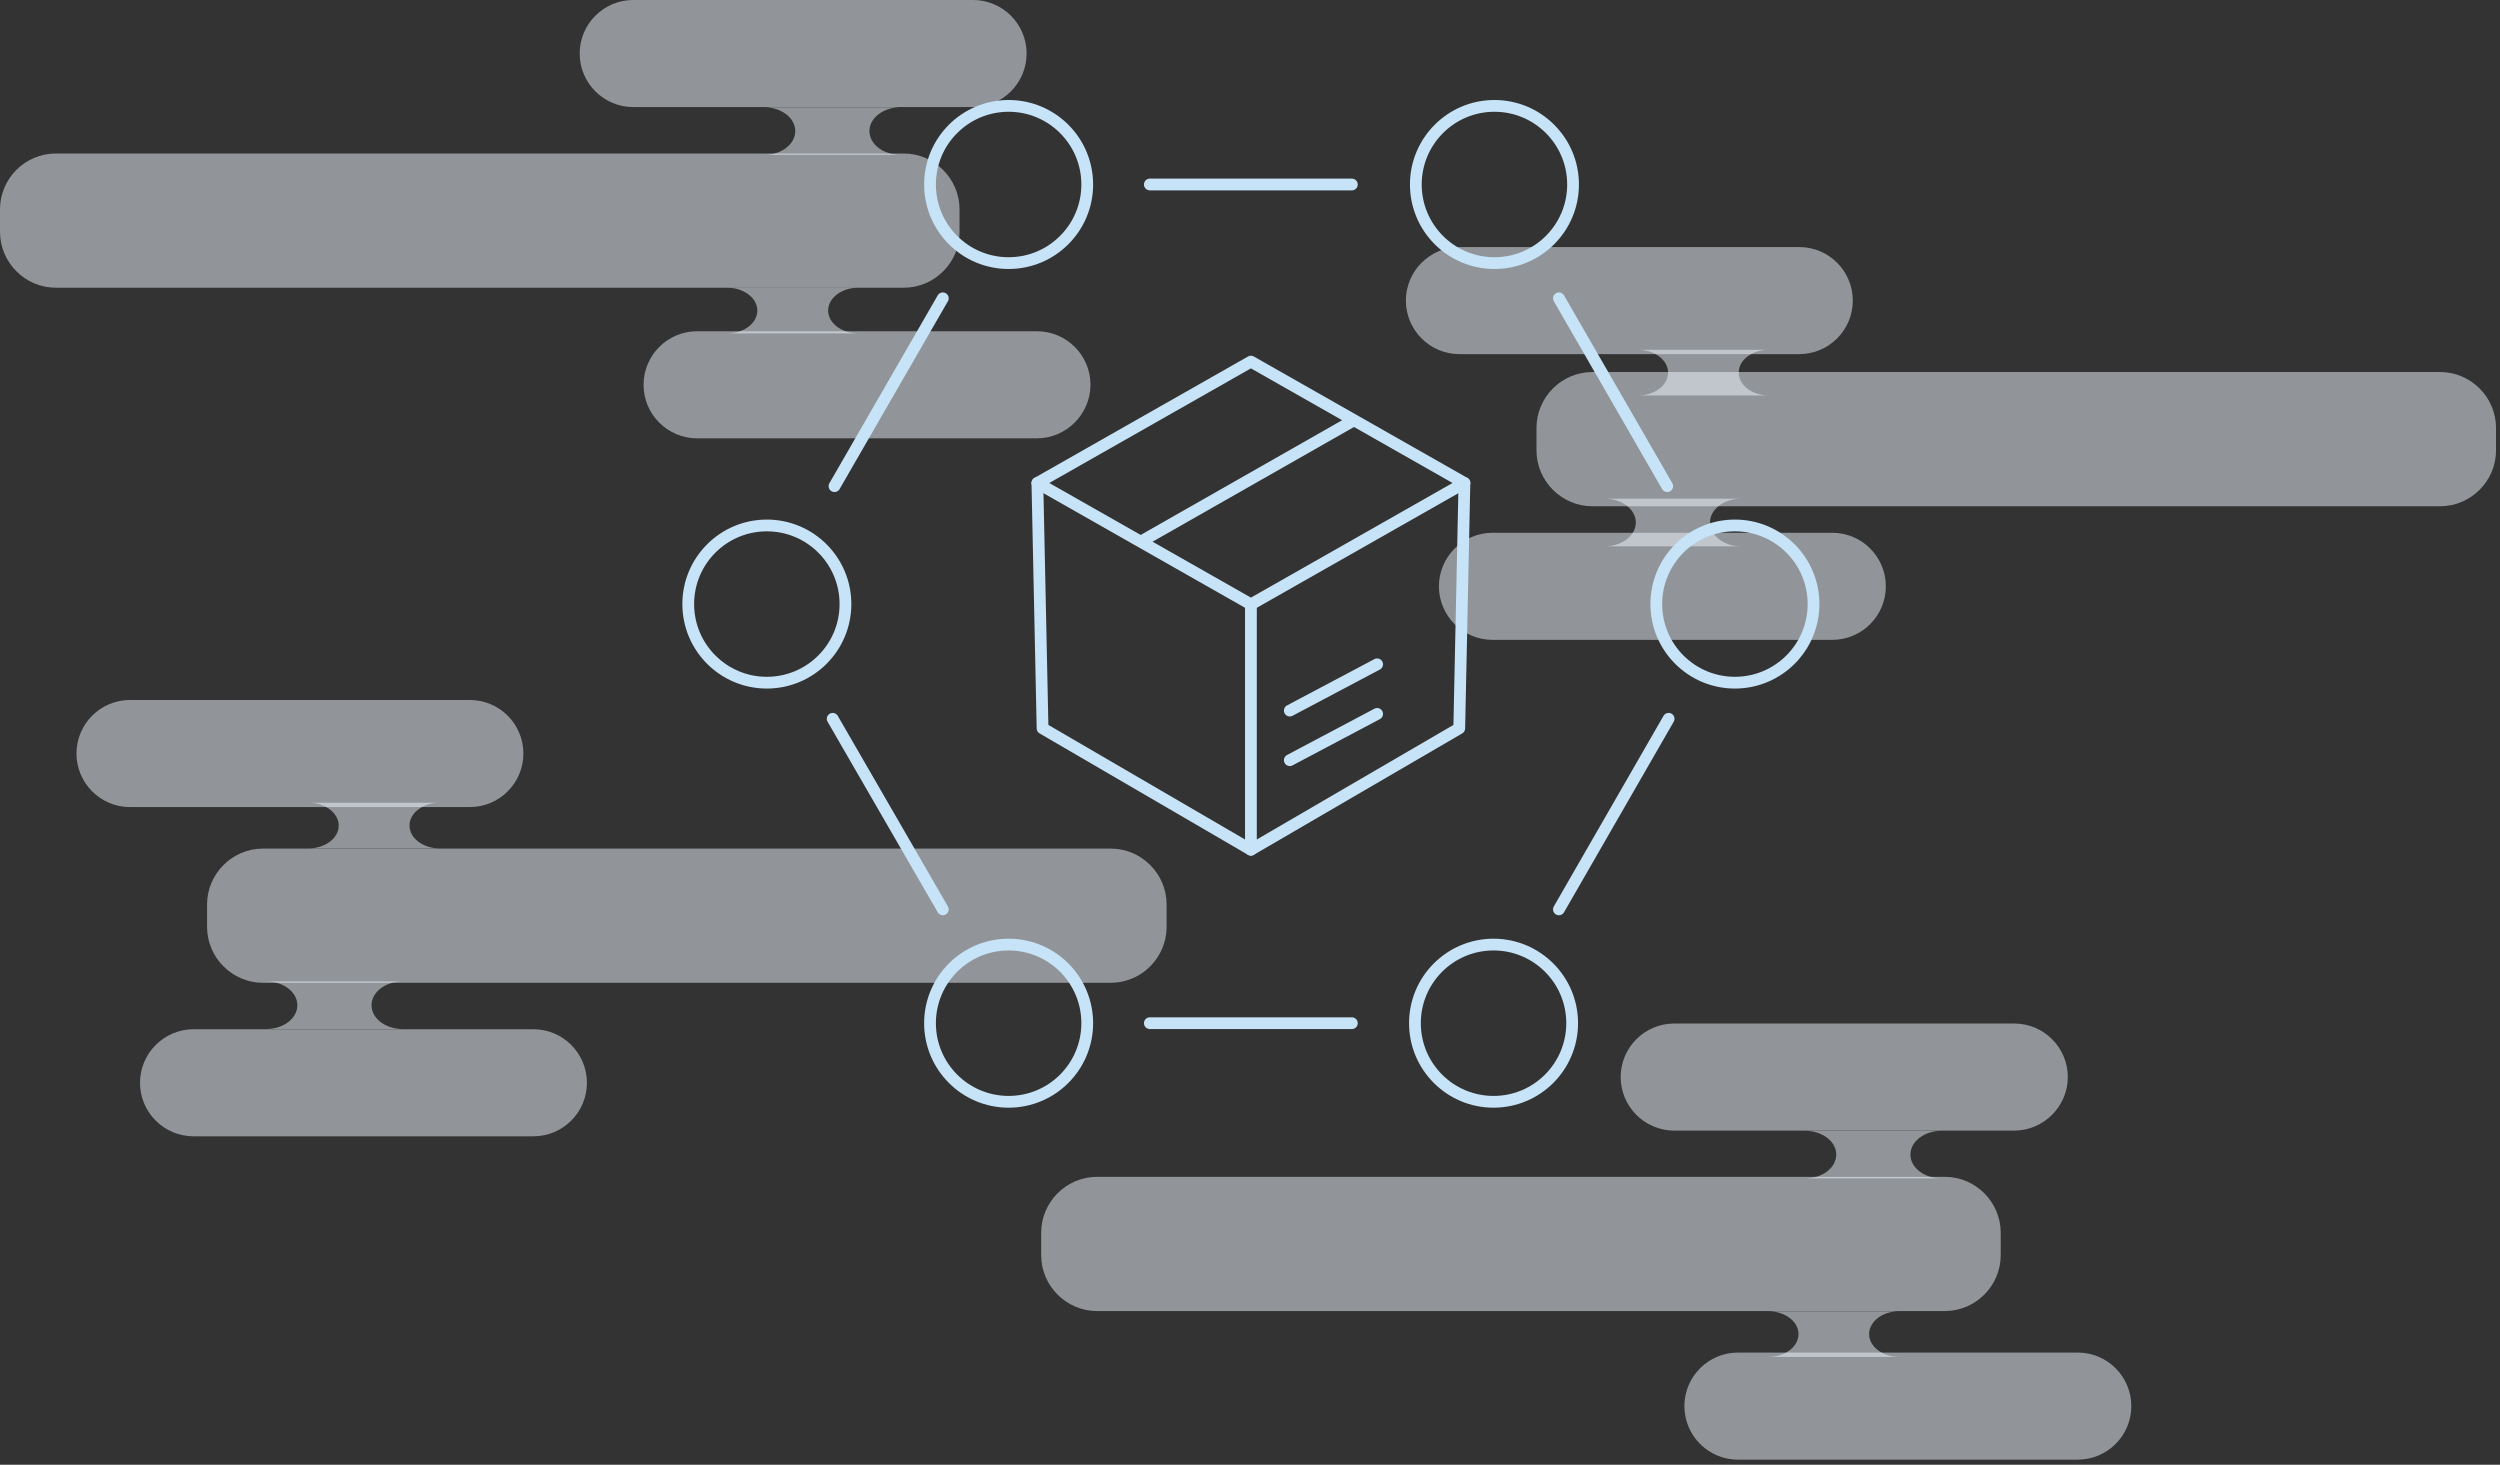
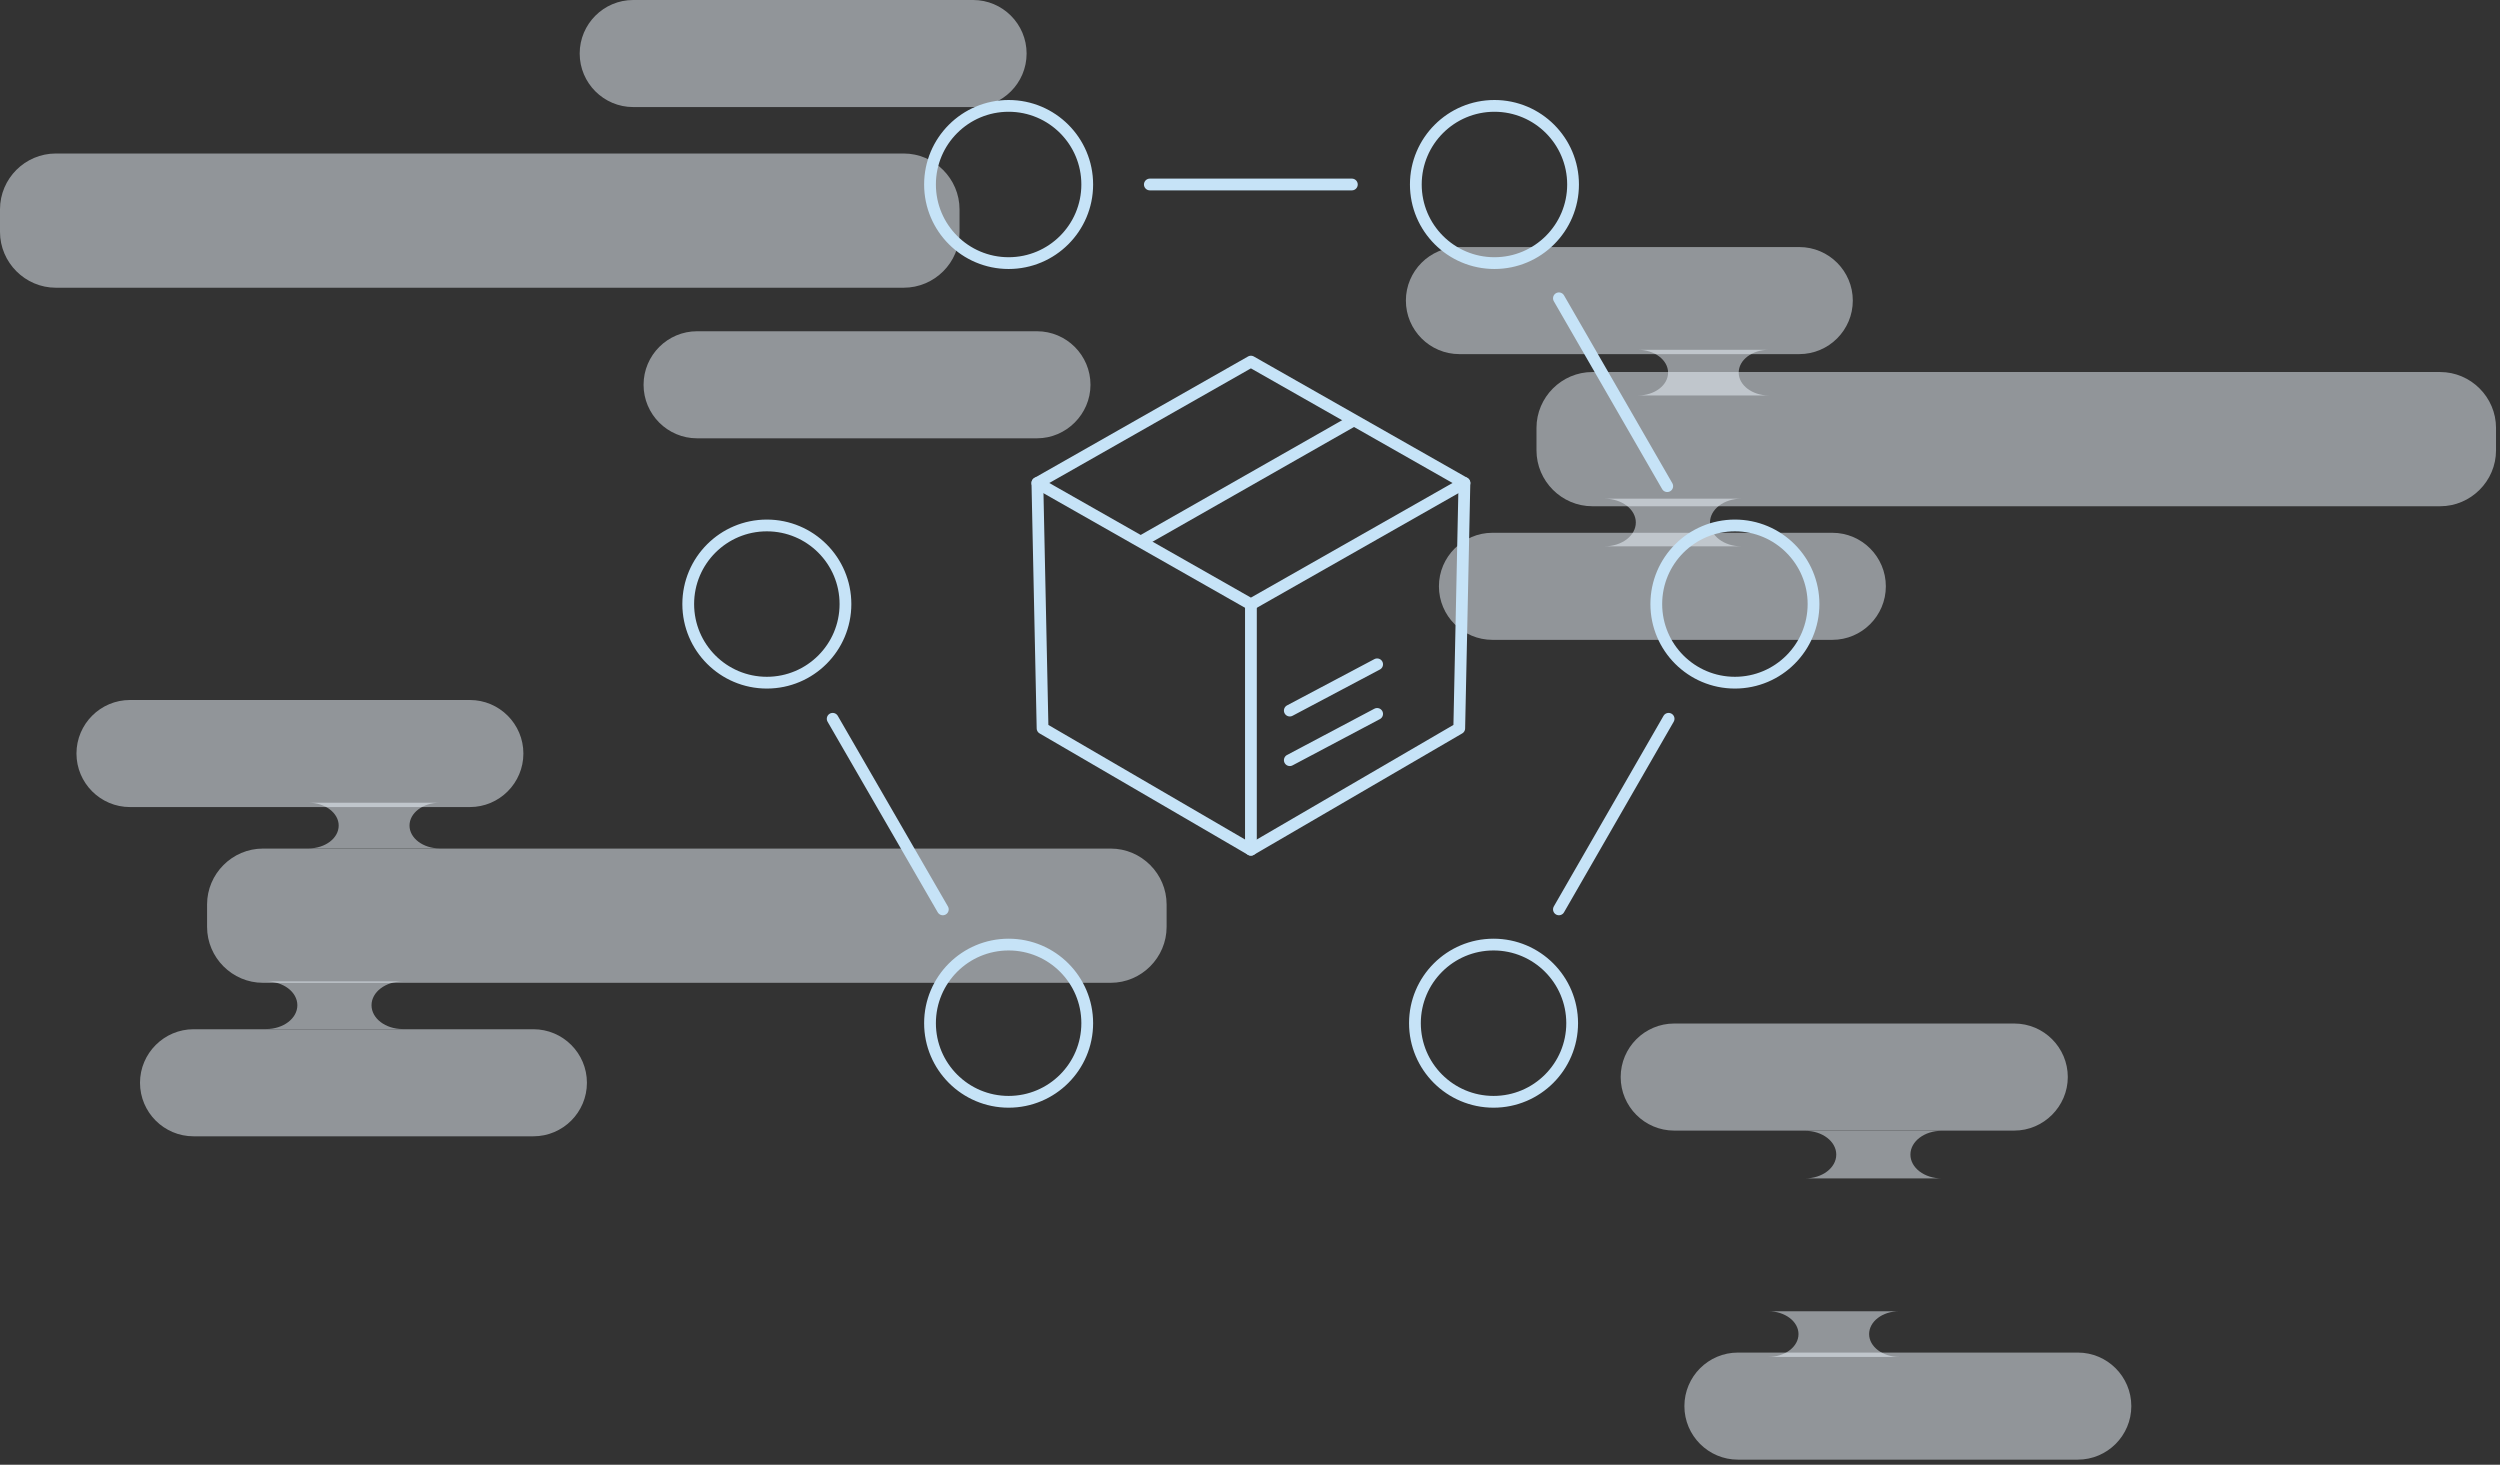
<svg xmlns="http://www.w3.org/2000/svg" width="425" height="249" viewBox="0 0 425 249" fill="none">
  <rect x="0" y="0" width="425" height="249" fill="#333333" stroke="none" />
  <path d="M153.623 48.912H9.497C4.28 48.912 0 44.63 0 39.411V35.597C0 30.344 4.28 26.096 9.497 26.096H153.623C158.84 26.096 163.12 30.378 163.12 35.597V39.411C163.154 44.63 158.873 48.912 153.623 48.912Z" fill="#F0F9FF" fill-opacity="0.5" />
  <path d="M165.427 18.2H107.643C102.627 18.2 98.547 14.118 98.547 9.1C98.547 4.082 102.627 0 107.643 0H165.427C170.443 0 174.522 4.082 174.522 9.1C174.522 14.118 170.443 18.2 165.427 18.2Z" fill="#F0F9FF" fill-opacity="0.5" />
  <path d="M176.286 74.513H118.502C113.486 74.513 109.406 70.432 109.406 65.413C109.406 60.395 113.486 56.313 118.502 56.313H176.286C181.302 56.313 185.382 60.395 185.382 65.413C185.382 70.398 181.269 74.513 176.286 74.513Z" fill="#F0F9FF" fill-opacity="0.5" />
-   <path d="M145.9 56.674C143.091 56.674 140.784 54.934 140.784 52.793C140.784 50.652 143.058 48.912 145.9 48.912H123.629C126.438 48.912 128.745 50.652 128.745 52.793C128.745 54.934 126.471 56.674 123.629 56.674H145.9Z" fill="#F0F9FF" fill-opacity="0.5" />
-   <path d="M153.12 26.33C150.177 26.33 147.803 24.523 147.803 22.282C147.803 20.04 150.177 18.233 153.12 18.233H129.879C132.822 18.233 135.196 20.04 135.196 22.282C135.196 24.523 132.822 26.33 129.879 26.33H153.12Z" fill="#F0F9FF" fill-opacity="0.5" />
  <path d="M44.7 144.259H188.826C194.043 144.259 198.323 148.541 198.323 153.76V157.574C198.323 162.794 194.043 167.076 188.826 167.076H44.7C39.483 167.076 35.203 162.794 35.203 157.574V153.76C35.203 148.541 39.483 144.259 44.7 144.259Z" fill="#F0F9FF" fill-opacity="0.5" />
  <path d="M32.897 174.971H90.681C95.697 174.971 99.776 179.053 99.776 184.071C99.776 189.09 95.697 193.171 90.681 193.171H32.897C27.881 193.171 23.801 189.09 23.801 184.071C23.801 179.053 27.914 174.971 32.897 174.971Z" fill="#F0F9FF" fill-opacity="0.5" />
  <path d="M22.096 119H79.88C84.896 119 88.976 123.082 88.976 128.1C88.976 133.118 84.896 137.2 79.88 137.2H22.096C17.08 137.2 13 133.118 13 128.1C13 123.082 17.08 119 22.096 119Z" fill="#F0F9FF" fill-opacity="0.5" />
  <path d="M52.461 136.464C55.27 136.464 57.577 138.204 57.577 140.345C57.577 142.486 55.303 144.226 52.461 144.226H74.732C71.923 144.226 69.616 142.486 69.616 140.345C69.616 138.204 71.89 136.464 74.732 136.464H52.461Z" fill="#F0F9FF" fill-opacity="0.5" />
  <path d="M45.234 166.842C48.177 166.842 50.551 168.648 50.551 170.89C50.551 173.131 48.177 174.938 45.234 174.938H68.475C65.532 174.938 63.158 173.131 63.158 170.89C63.158 168.648 65.532 166.842 68.475 166.842H45.234Z" fill="#F0F9FF" fill-opacity="0.5" />
  <path d="M270.7 63.245H414.826C420.043 63.245 424.323 67.528 424.323 72.747V76.561C424.323 81.78 420.043 86.062 414.826 86.062H270.7C265.483 86.062 261.203 81.78 261.203 76.561V72.747C261.203 67.528 265.483 63.245 270.7 63.245Z" fill="#F0F9FF" fill-opacity="0.5" />
  <path d="M253.713 90.574H311.497C316.513 90.574 320.593 94.656 320.593 99.674C320.593 104.692 316.513 108.774 311.497 108.774H253.713C248.697 108.774 244.617 104.692 244.617 99.674C244.617 94.656 248.73 90.574 253.713 90.574Z" fill="#F0F9FF" fill-opacity="0.5" />
  <path d="M248.096 42H305.88C310.896 42 314.976 46.082 314.976 51.1C314.976 56.118 310.896 60.2 305.88 60.2H248.096C243.08 60.2 239 56.118 239 51.1C239 46.082 243.08 42 248.096 42Z" fill="#F0F9FF" fill-opacity="0.5" />
  <path d="M278.457 59.464C281.266 59.464 283.573 61.204 283.573 63.345C283.573 65.486 281.299 67.226 278.457 67.226H300.695C297.886 67.226 295.578 65.486 295.578 63.345C295.578 61.204 297.852 59.464 300.695 59.464H278.457Z" fill="#F0F9FF" fill-opacity="0.5" />
  <path d="M272.773 84.777C275.716 84.777 278.09 86.584 278.09 88.825C278.09 91.067 275.716 92.873 272.773 92.873H296.014C293.072 92.873 290.697 91.067 290.697 88.825C290.697 86.584 293.072 84.777 296.014 84.777H272.773Z" fill="#F0F9FF" fill-opacity="0.5" />
-   <path d="M330.623 222.879H186.497C181.28 222.879 177 218.597 177 213.378V209.564C177 204.345 181.28 200.062 186.497 200.062H330.623C335.84 200.062 340.12 204.345 340.12 209.564V213.378C340.12 218.597 335.84 222.879 330.623 222.879Z" fill="#F0F9FF" fill-opacity="0.5" />
  <path d="M342.429 192.2H284.611C279.595 192.2 275.516 188.118 275.516 183.1C275.516 178.082 279.595 174 284.611 174H342.429C347.445 174 351.525 178.082 351.525 183.1C351.525 188.085 347.412 192.2 342.429 192.2Z" fill="#F0F9FF" fill-opacity="0.5" />
  <path d="M353.228 248.138H295.443C290.427 248.138 286.348 244.056 286.348 239.038C286.348 234.02 290.427 229.938 295.443 229.938H353.228C358.244 229.938 362.323 234.02 362.323 239.038C362.323 244.056 358.244 248.138 353.228 248.138Z" fill="#F0F9FF" fill-opacity="0.5" />
  <path d="M322.866 230.674C320.058 230.674 317.75 228.935 317.75 226.793C317.75 224.652 320.024 222.913 322.866 222.913H300.629C303.438 222.913 305.745 224.652 305.745 226.793C305.745 228.935 303.471 230.674 300.629 230.674H322.866Z" fill="#F0F9FF" fill-opacity="0.5" />
  <path d="M330.088 200.33C327.146 200.33 324.771 198.523 324.771 196.282C324.771 194.04 327.146 192.234 330.088 192.234H306.848C309.79 192.234 312.165 194.04 312.165 196.282C312.165 198.523 309.79 200.33 306.848 200.33H330.088Z" fill="#F0F9FF" fill-opacity="0.5" />
  <path d="M212.656 102.743L176.355 82.108L212.656 61.473L248.956 82.108L212.656 102.743Z" stroke="#C6E3F7" stroke-width="2" stroke-miterlimit="10" stroke-linecap="round" stroke-linejoin="round" />
  <path d="M229.894 71.602L194.098 91.985" stroke="#C6E3F7" stroke-width="2" stroke-miterlimit="10" stroke-linecap="round" stroke-linejoin="round" />
  <path d="M212.656 102.743V144.454L177.236 123.819L176.355 82.108" stroke="#C6E3F7" stroke-width="2" stroke-miterlimit="10" stroke-linecap="round" stroke-linejoin="round" />
  <path d="M212.652 144.454L248.072 123.819L248.952 82.108" stroke="#C6E3F7" stroke-width="2" stroke-miterlimit="10" stroke-linecap="round" stroke-linejoin="round" />
  <path d="M234.113 121.365L219.266 129.229" stroke="#C6E3F7" stroke-width="2" stroke-miterlimit="10" stroke-linecap="round" stroke-linejoin="round" />
  <path d="M234.113 112.935L219.266 120.799" stroke="#C6E3F7" stroke-width="2" stroke-miterlimit="10" stroke-linecap="round" stroke-linejoin="round" />
  <path d="M283.43 82.645L265.016 50.711" stroke="#C6E3F7" stroke-width="2" stroke-miterlimit="10" stroke-linecap="round" stroke-linejoin="round" />
  <path d="M283.663 122.194L265.016 154.594" stroke="#C6E3F7" stroke-width="2" stroke-miterlimit="10" stroke-linecap="round" stroke-linejoin="round" />
-   <path d="M229.816 173.941H195.473" stroke="#C6E3F7" stroke-width="2" stroke-miterlimit="10" stroke-linecap="round" stroke-linejoin="round" />
  <path d="M160.28 154.594L141.555 122.194" stroke="#C6E3F7" stroke-width="2" stroke-miterlimit="10" stroke-linecap="round" stroke-linejoin="round" />
-   <path d="M160.278 50.711L141.863 82.645" stroke="#C6E3F7" stroke-width="2" stroke-miterlimit="10" stroke-linecap="round" stroke-linejoin="round" />
  <path d="M229.816 31.364H195.473" stroke="#C6E3F7" stroke-width="2" stroke-miterlimit="10" stroke-linecap="round" stroke-linejoin="round" />
  <path d="M171.466 44.728C178.847 44.728 184.83 38.745 184.83 31.364C184.83 23.983 178.847 18 171.466 18C164.085 18 158.102 23.983 158.102 31.364C158.102 38.745 164.085 44.728 171.466 44.728Z" stroke="#C6E3F7" stroke-width="2" stroke-miterlimit="10" stroke-linecap="round" stroke-linejoin="round" />
  <path d="M254.056 44.728C261.437 44.728 267.42 38.745 267.42 31.364C267.42 23.983 261.437 18 254.056 18C246.675 18 240.691 23.983 240.691 31.364C240.691 38.745 246.675 44.728 254.056 44.728Z" stroke="#C6E3F7" stroke-width="2" stroke-miterlimit="10" stroke-linecap="round" stroke-linejoin="round" />
  <path d="M294.935 116.055C302.315 116.055 308.299 110.072 308.299 102.691C308.299 95.31 302.315 89.327 294.935 89.327C287.554 89.327 281.57 95.31 281.57 102.691C281.57 110.072 287.554 116.055 294.935 116.055Z" stroke="#C6E3F7" stroke-width="2" stroke-miterlimit="10" stroke-linecap="round" stroke-linejoin="round" />
  <path d="M130.364 116.055C137.745 116.055 143.728 110.072 143.728 102.691C143.728 95.31 137.745 89.327 130.364 89.327C122.983 89.327 117 95.31 117 102.691C117 110.072 122.983 116.055 130.364 116.055Z" stroke="#C6E3F7" stroke-width="2" stroke-miterlimit="10" stroke-linecap="round" stroke-linejoin="round" />
  <path d="M171.466 187.307C178.847 187.307 184.83 181.323 184.83 173.942C184.83 166.562 178.847 160.578 171.466 160.578C164.085 160.578 158.102 166.562 158.102 173.942C158.102 181.323 164.085 187.307 171.466 187.307Z" stroke="#C6E3F7" stroke-width="2" stroke-miterlimit="10" stroke-linecap="round" stroke-linejoin="round" />
  <path d="M253.903 187.307C261.284 187.307 267.268 181.323 267.268 173.942C267.268 166.562 261.284 160.578 253.903 160.578C246.522 160.578 240.539 166.562 240.539 173.942C240.539 181.323 246.522 187.307 253.903 187.307Z" stroke="#C6E3F7" stroke-width="2" stroke-miterlimit="10" stroke-linecap="round" stroke-linejoin="round" />
</svg>